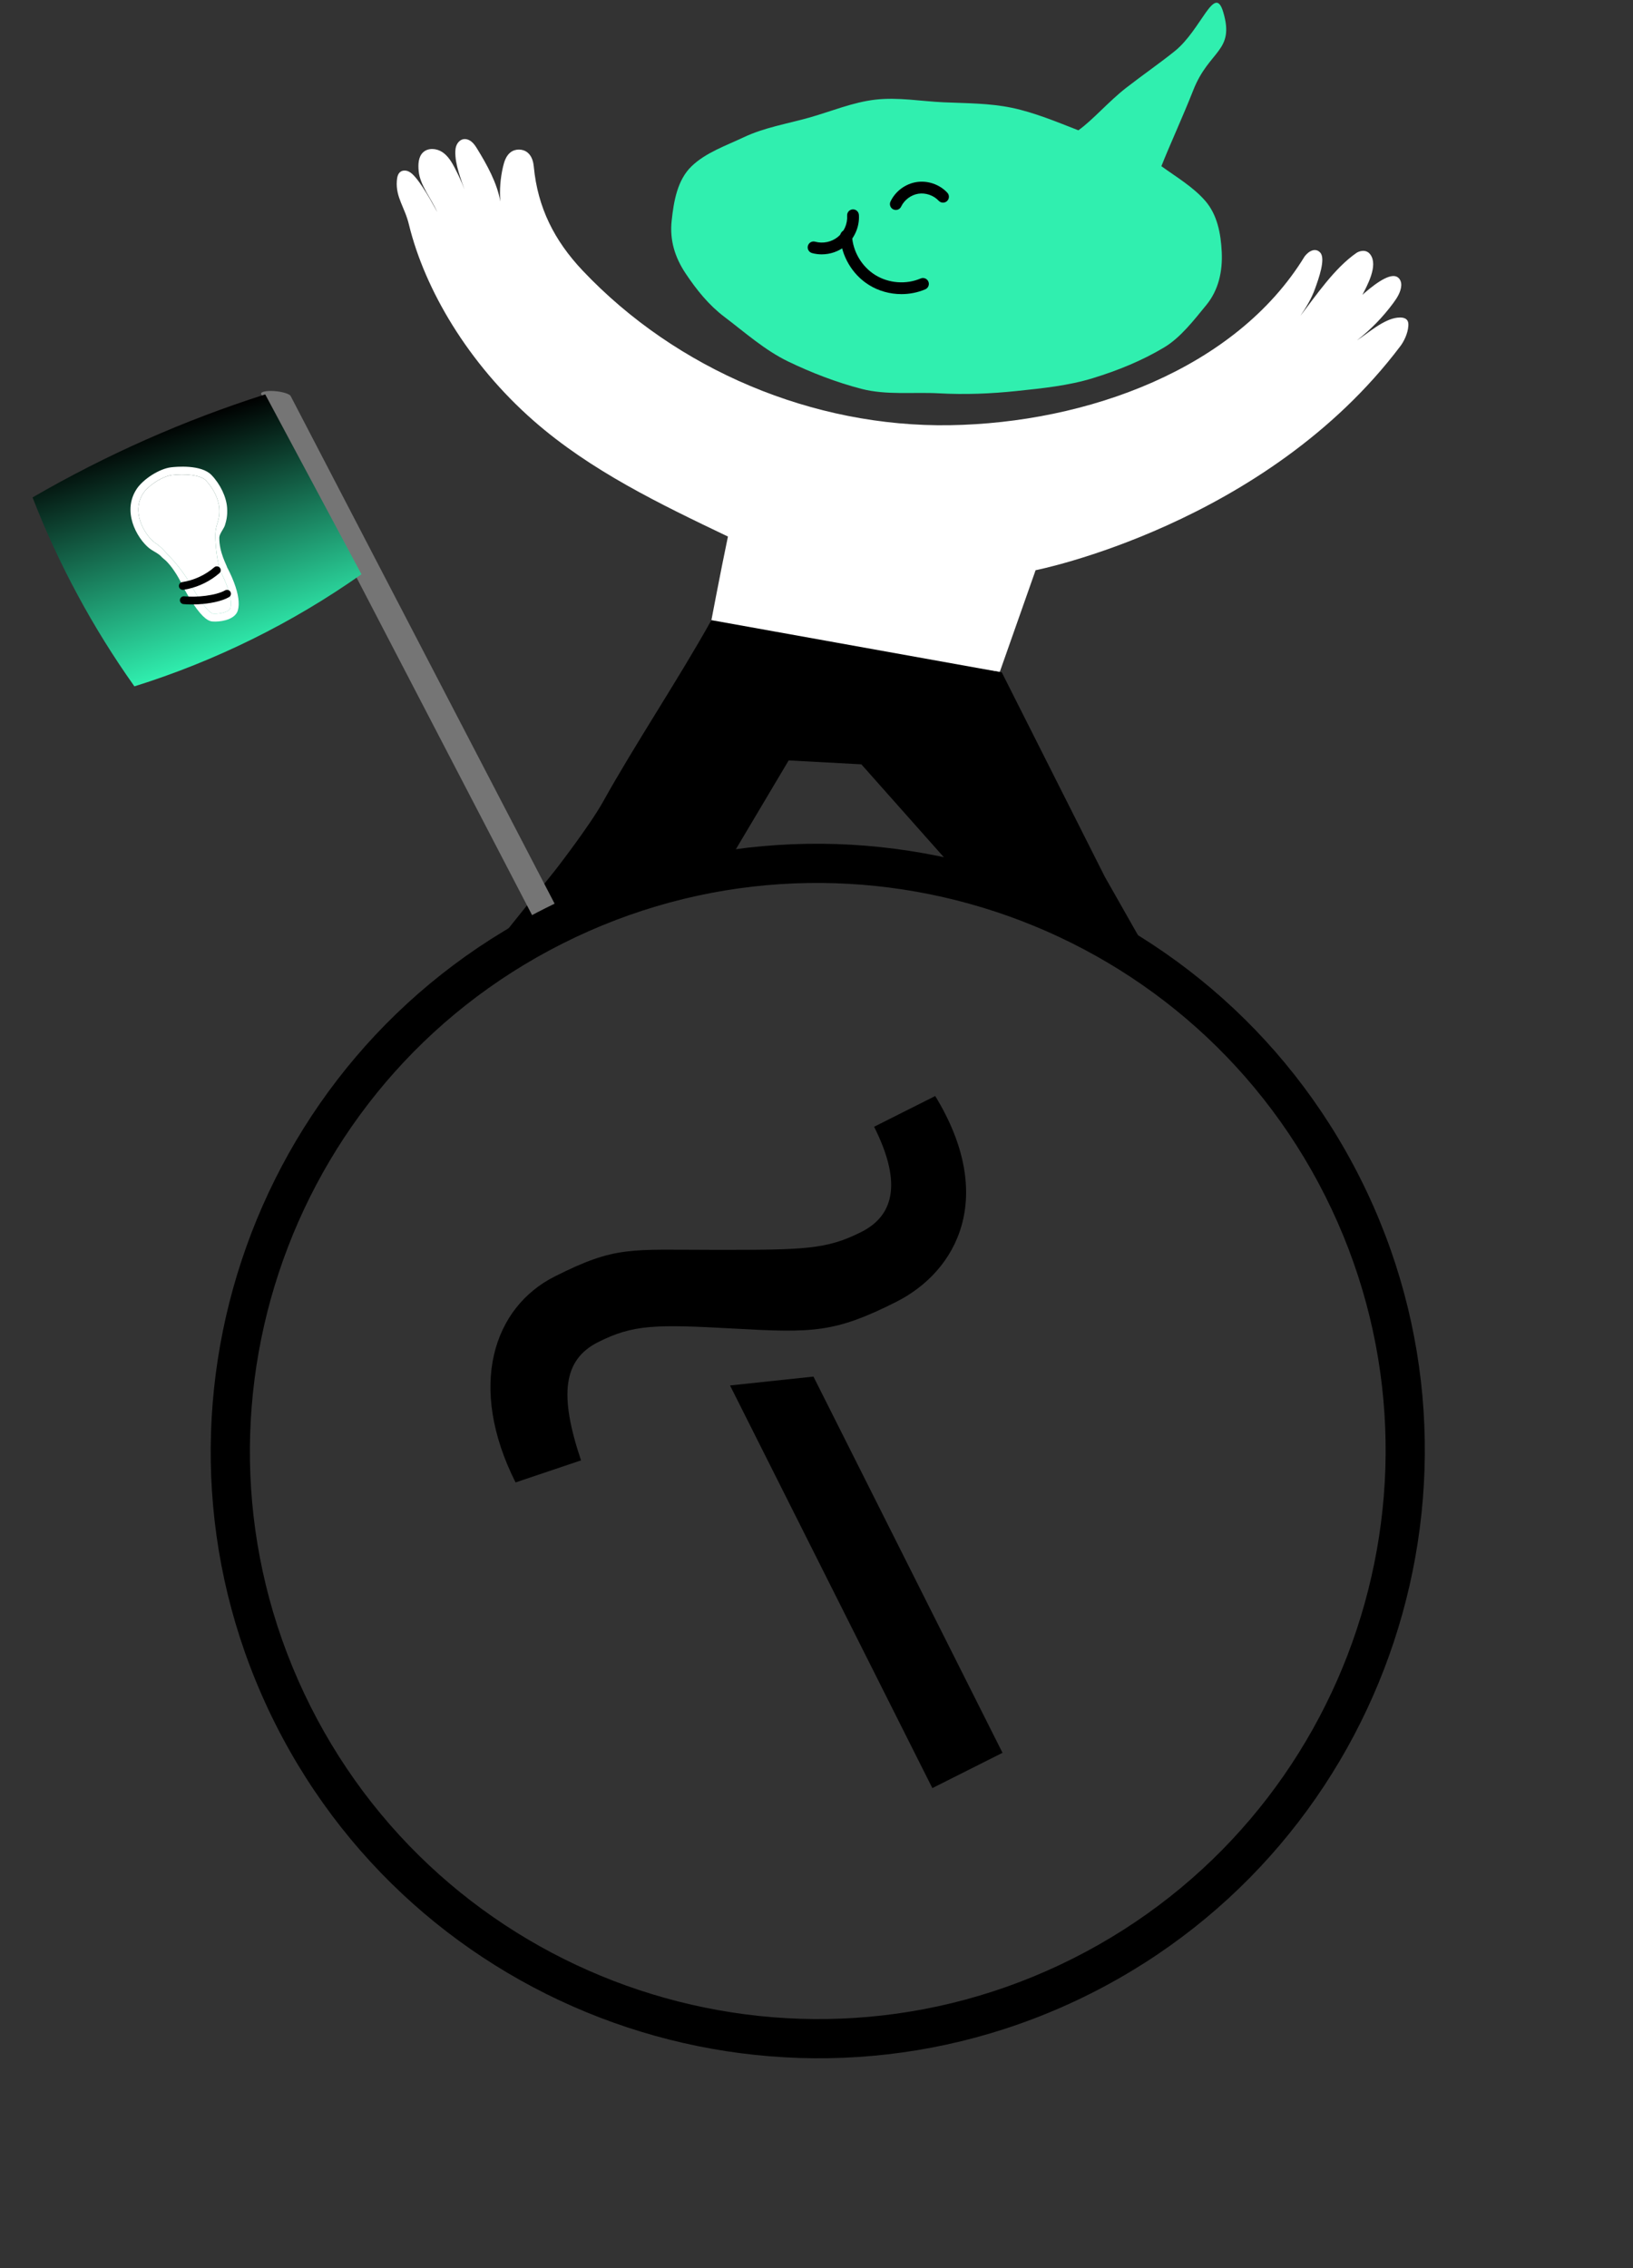
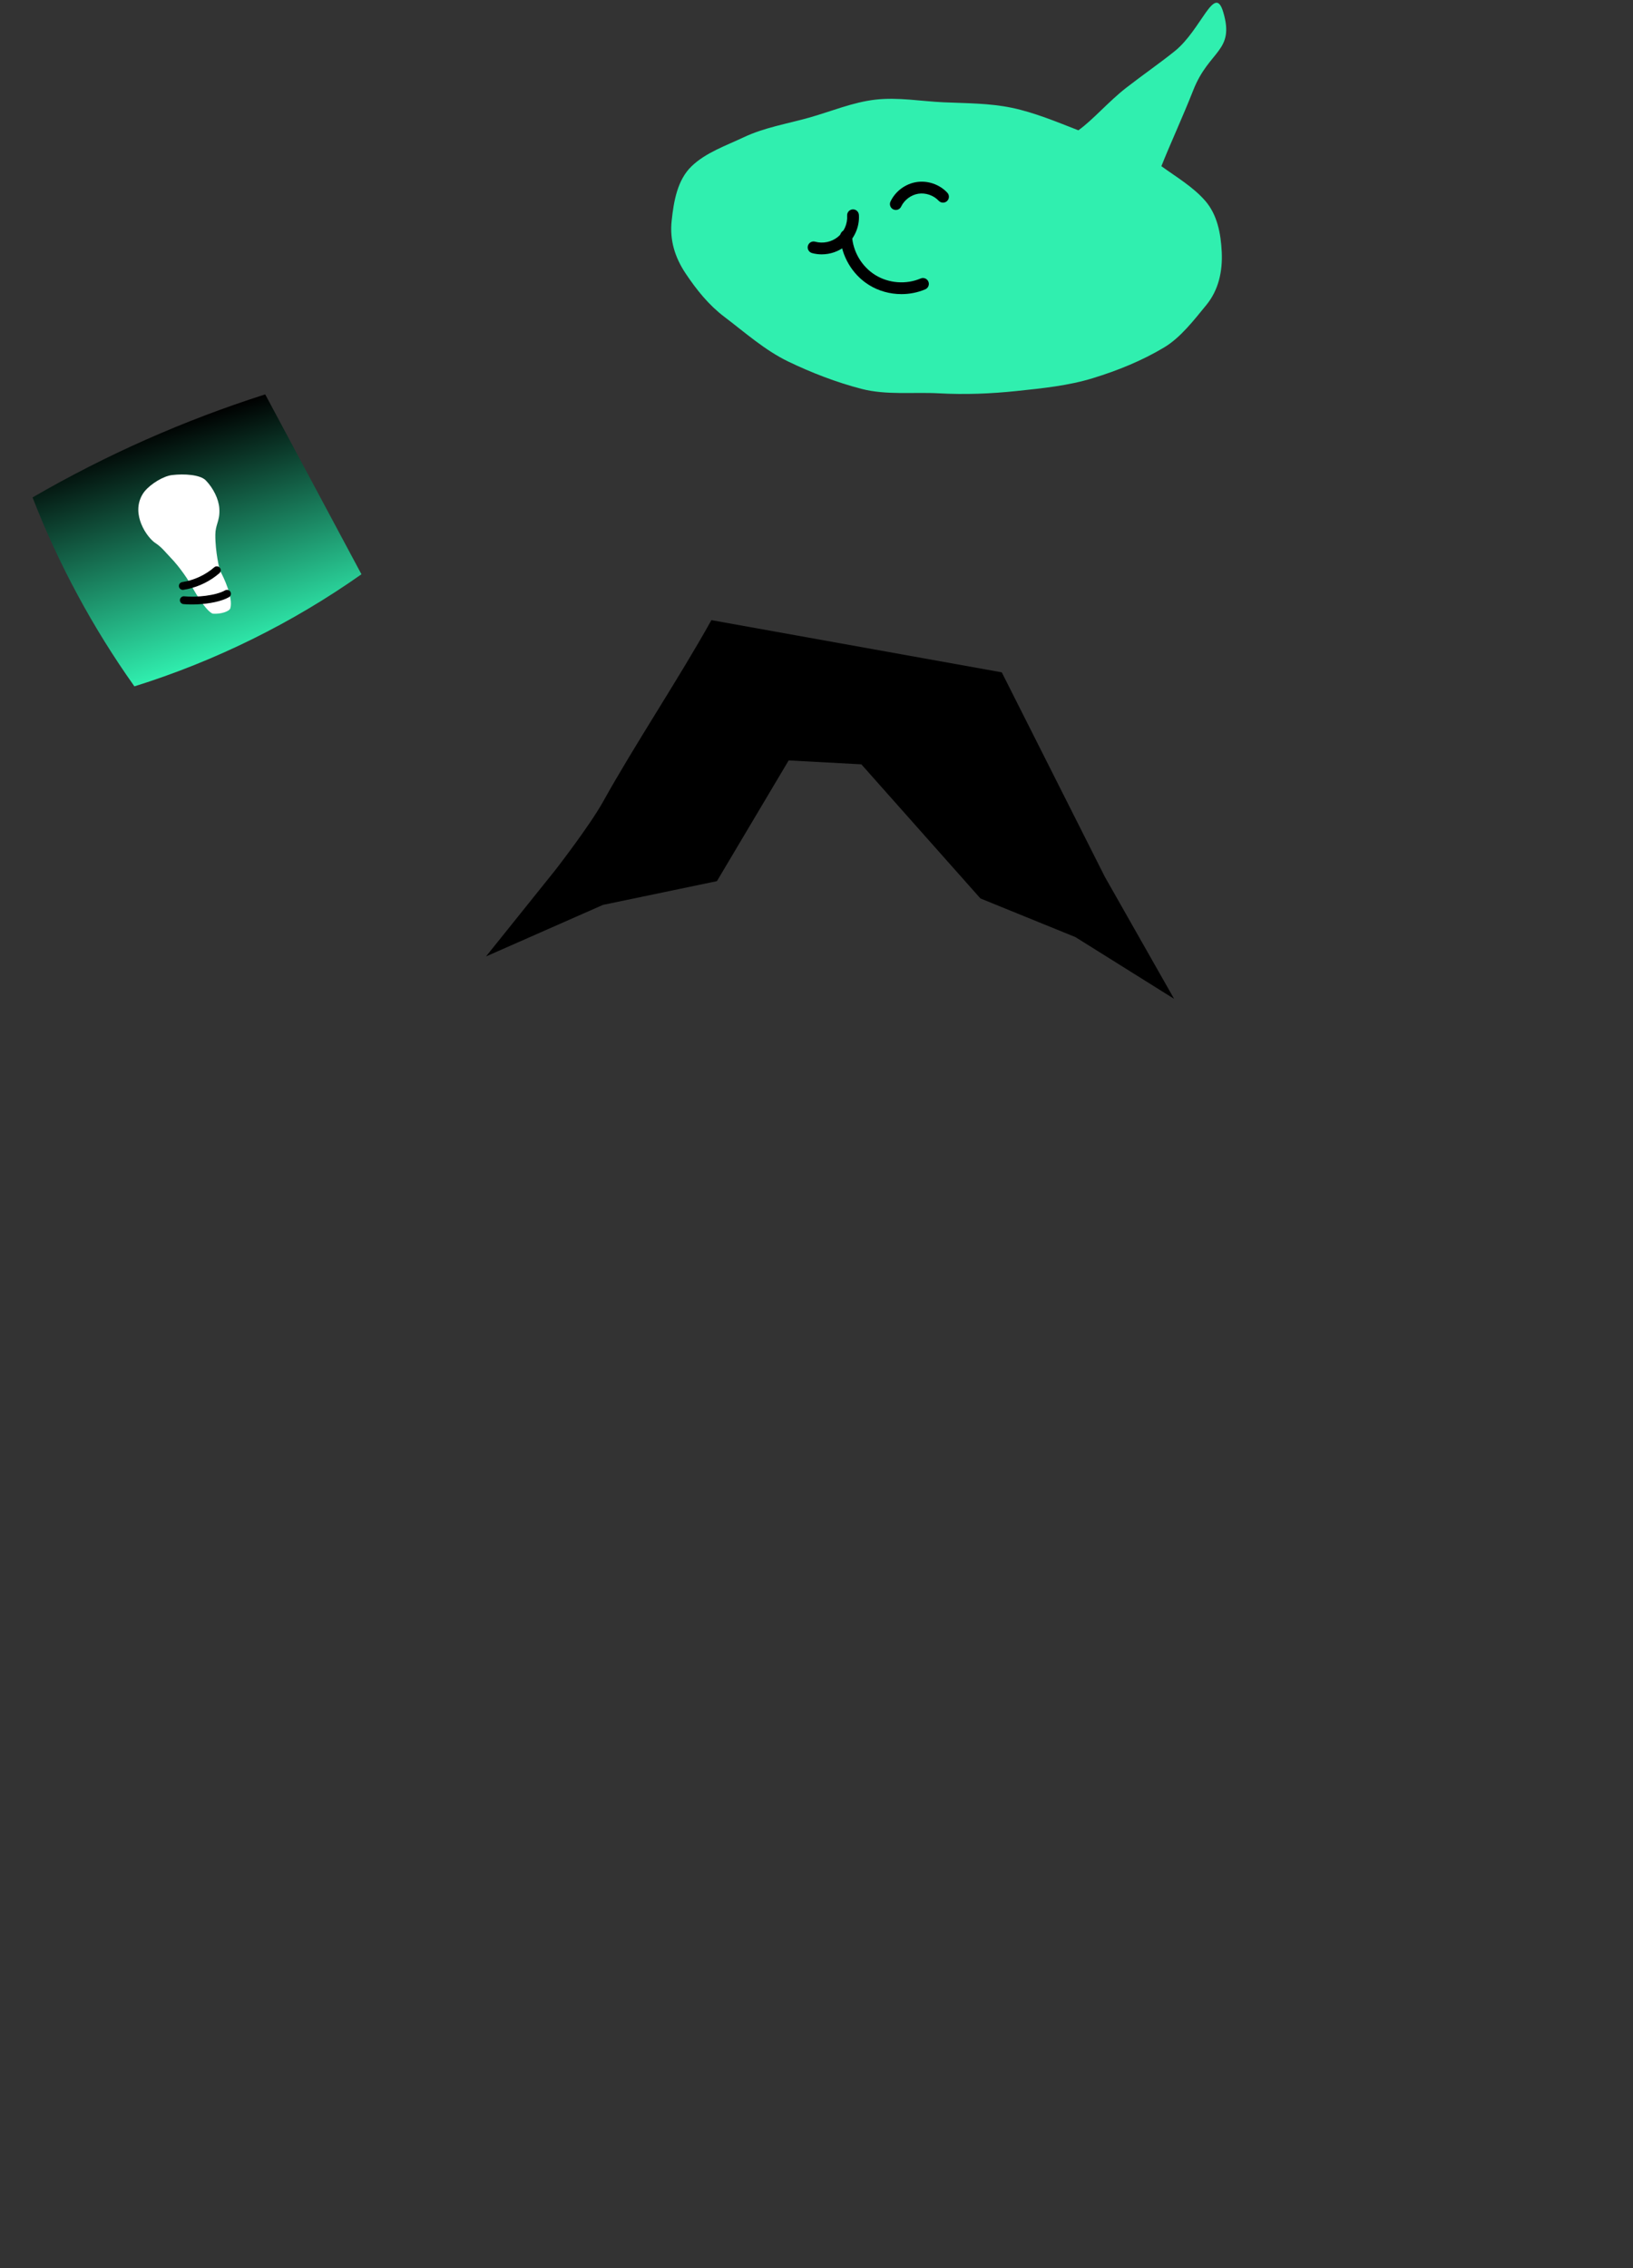
<svg xmlns="http://www.w3.org/2000/svg" width="507" height="704" viewBox="0 0 507 704" fill="none">
  <rect x="0" y="0" width="507" height="704" fill="#333333" stroke="none" />
-   <path d="M405.054 79.577C406.452 77.756 408.503 76.814 409.938 78.453C411.621 80.373 409.373 86.582 408.288 89.596C407.204 92.609 405.545 95.384 403.737 98.029C408.751 91.499 414.359 83.195 421.129 78.504C421.867 77.993 424.117 77.128 425.484 79.039C427.892 82.406 424.615 88.436 422.673 92.104C420.731 95.772 413.907 100.671 413.907 100.671C413.907 100.671 428.656 83.792 433.564 85.843C434.611 86.28 435.116 87.469 435.05 88.6C434.93 90.639 433.76 92.454 432.545 94.097C429.328 98.444 425.536 102.335 421.271 105.664C424.888 103.29 429.524 99.1 433.822 98.598C434.973 98.464 436.373 98.517 436.975 99.506C437.275 99.999 437.289 100.611 437.249 101.186C437.08 103.609 435.803 106.066 434.797 107.4C392.938 162.916 321.523 176.979 321.523 176.979L310.402 208.541L220.219 195.878C220.219 195.878 223.914 176.394 226.005 166.529C204.834 156.407 183.37 146.093 165.724 130.634C145.28 112.725 131.888 89.804 126.985 69.797C125.694 64.297 122.809 61.299 123.209 56.091C123.287 55.069 123.49 53.935 124.318 53.33C125.051 52.793 126.093 52.849 126.911 53.246C127.728 53.643 128.366 54.325 128.961 55.011C131.794 58.278 135.739 65.79 135.739 65.79C133.952 61.671 130.398 57.551 129.983 53.081C129.791 51.017 129.861 48.658 131.389 47.255C132.955 45.816 135.534 46.026 137.311 47.195C139.088 48.364 140.227 50.267 141.212 52.151C142.79 55.169 144.13 58.304 145.221 61.529C143.881 57.728 141.714 52.574 141.412 48.556C141.333 47.499 141.293 46.412 141.621 45.403C141.949 44.395 142.714 43.468 143.747 43.226C144.658 43.012 145.63 43.363 146.36 43.947C147.091 44.531 147.619 45.325 148.11 46.12C151.141 51.033 154.387 56.864 155.331 62.557C155.066 58.94 155.348 55.303 156.168 51.77C156.557 50.1 157.136 48.349 158.487 47.291C159.983 46.12 162.289 46.136 163.769 47.327C165.249 48.518 165.614 50.508 165.726 51.7C166.925 64.438 172.113 74.7 180.912 83.997C210.078 114.813 252.505 132.66 294.955 131.97C337.404 131.28 383.687 114.555 405.054 79.577V79.577Z" fill="white" />
  <path d="M334.802 40.443C328.166 37.858 321.108 34.902 314.14 33.457C307.172 32.011 300.148 32.068 293.035 31.755C285.924 31.443 278.854 30.113 271.783 30.926C264.709 31.74 258.11 34.565 251.262 36.498C244.414 38.432 237.349 39.553 230.912 42.6C225.379 45.219 219.112 47.36 214.708 51.609C210.304 55.858 209.182 62.424 208.532 68.505C207.884 74.561 209.524 79.888 212.915 84.948C216.306 90.009 220.044 94.668 224.903 98.346C231.291 103.182 237.486 108.724 244.706 112.201C251.925 115.677 259.706 118.683 267.463 120.693C275.221 122.703 283.609 121.643 291.613 122.079C299.618 122.515 307.57 122.208 315.61 121.36C323.649 120.513 331.646 119.723 339.313 117.368C347.041 114.994 354.513 111.969 361.427 107.833C366.566 104.759 370.736 99.28 374.537 94.655C378.338 90.029 379.605 84.186 379.316 78.209C379.039 72.47 377.929 66.597 374.141 62.273C370.352 57.95 365.23 54.957 360.576 51.58C363.101 45.17 367.154 36.425 370.483 27.971C375.414 15.451 383.442 16.023 379.776 3.74C377.077 -5.304 373.058 9.172 364.708 15.889C360.155 19.551 354.719 23.315 349.628 27.268C344.234 31.456 339.213 37.321 334.802 40.443Z" fill="#30EFAF" />
  <path d="M343 272.096L311.022 208.674L220.868 192.475C210.626 210.854 197.451 230.486 187.209 248.864C183.012 256.394 172.458 269.982 172.458 269.982L150.893 296.851L187.209 280.851L222.583 273.482L244.855 236.014L267.428 237.227L304.393 278.851L333.893 290.851L364.527 310.012L343 272.096Z" fill="black" />
  <path d="M279.874 91.287C276.331 91.287 272.79 90.323 269.767 88.436C264.59 85.203 261.178 79.407 260.865 73.312C260.813 72.302 261.589 71.442 262.599 71.39C262.839 71.377 263.08 71.412 263.306 71.492C263.533 71.572 263.742 71.697 263.92 71.858C264.099 72.019 264.244 72.213 264.347 72.431C264.45 72.648 264.509 72.883 264.521 73.124C264.774 78.044 267.528 82.722 271.707 85.332C275.886 87.942 281.299 88.363 285.833 86.433C286.763 86.037 287.838 86.469 288.235 87.399C288.631 88.329 288.198 89.404 287.268 89.8C284.929 90.796 282.401 91.287 279.874 91.287Z" fill="black" />
  <path d="M255.112 78.947C254.098 78.947 253.085 78.815 252.104 78.543C251.13 78.273 250.559 77.265 250.829 76.291C251.099 75.317 252.108 74.746 253.082 75.016C255.491 75.683 258.193 75.117 260.133 73.539C262.072 71.961 263.175 69.43 263.011 66.936C262.944 65.927 263.708 65.056 264.717 64.99C265.725 64.923 266.598 65.687 266.664 66.696C266.905 70.353 265.288 74.064 262.444 76.378C260.389 78.05 257.751 78.947 255.112 78.947H255.112ZM278.126 65.167C277.863 65.167 277.597 65.11 277.344 64.99C276.43 64.558 276.04 63.467 276.472 62.553C277.982 59.365 281.086 57.05 284.572 56.51C288.058 55.969 291.717 57.237 294.122 59.819C294.811 60.558 294.769 61.716 294.029 62.405C293.29 63.094 292.131 63.053 291.442 62.313C289.878 60.633 287.402 59.775 285.133 60.127C282.865 60.478 280.764 62.046 279.782 64.12C279.633 64.433 279.399 64.698 279.106 64.884C278.813 65.069 278.473 65.167 278.126 65.167L278.126 65.167Z" fill="black" />
-   <path d="M169.833 285.914C170.096 285.943 170.363 285.965 170.632 285.982C173.156 286.139 174.906 285.695 174.541 284.991L90.246 122.927C89.88 122.223 87.534 121.525 85.012 121.369C82.487 121.212 80.737 121.656 81.103 122.359L165.397 284.424C165.724 285.053 167.63 285.677 169.833 285.914Z" fill="#757575" />
  <path d="M82.342 122.404L112.22 178.236C90.717 193.394 66.841 205.178 41.73 213.024C28.832 194.878 18.182 175.136 10.101 154.39C32.931 141.158 57.2 130.413 82.342 122.404Z" fill="url(#paint0_linear_2869_1740)" />
-   <path d="M70.041 192.485C71.809 191.992 73.395 191.042 73.85 189.433C74.441 187.339 74.037 184.42 72.648 180.758C71.791 178.5 70.829 176.674 70.545 176.152C70.334 175.287 68.053 171.49 68.087 166.862C68.095 165.713 69.538 164.017 69.823 163.072C70.229 161.723 70.689 160.193 70.508 157.571C70.279 154.228 68.375 150.247 65.66 147.431C62.458 144.111 54.639 144.856 53.104 145.039C49.456 145.475 44.31 148.771 42.306 151.956C39.629 156.21 40.426 160.536 41.565 163.416C42.909 166.813 45.262 169.498 46.88 170.554C48.151 171.385 49.254 171.837 50.122 172.804C50.483 173.206 51.235 173.745 51.651 174.168C54.855 177.427 56.789 182.05 57.007 182.413C57.168 182.721 58.378 185.001 59.939 187.342C63.149 192.154 64.911 192.814 65.957 192.892C67.117 192.978 68.637 192.876 70.041 192.485ZM52.307 147.672C52.685 147.566 53.049 147.491 53.392 147.45C57.242 146.991 62.177 147.316 63.913 149.117C66.256 151.546 67.894 154.93 68.087 157.737C68.237 159.918 67.878 161.11 67.499 162.372C67.189 163.402 66.868 164.467 66.857 165.964C66.817 171.392 68.173 176.681 68.231 176.903C68.257 177.004 68.296 177.101 68.347 177.192C69.538 179.317 72.427 185.541 71.514 188.773C71.226 189.79 68.513 190.648 66.137 190.471C66.009 190.461 64.802 190.255 61.968 186.01C60.396 183.654 59.154 181.283 59.142 181.259C59.132 181.24 59.122 181.222 59.111 181.203C58.997 181.009 56.265 176.411 52.72 172.804C52.344 172.423 51.992 172.03 51.651 171.65L51.646 171.644C50.711 170.603 49.745 169.526 48.206 168.521C47.116 167.809 45.048 165.624 43.822 162.523C42.889 160.165 42.225 156.643 44.36 153.25C45.792 150.974 49.448 148.468 52.307 147.672Z" fill="white" />
  <path d="M52.307 147.672C52.685 147.566 53.049 147.491 53.392 147.45C57.242 146.991 62.177 147.316 63.913 149.117C66.256 151.546 67.894 154.93 68.087 157.737C68.237 159.918 67.878 161.11 67.499 162.372C67.189 163.402 66.868 164.467 66.857 165.964C66.817 171.392 68.173 176.681 68.231 176.903C68.257 177.004 68.296 177.101 68.347 177.192C69.538 179.317 72.427 185.541 71.514 188.773C71.226 189.79 68.513 190.648 66.137 190.471C66.009 190.461 64.802 190.255 61.968 186.01C60.396 183.654 59.154 181.283 59.142 181.259C59.132 181.24 59.122 181.222 59.111 181.203C58.997 181.009 56.265 176.411 52.72 172.804C52.344 172.423 51.992 172.03 51.651 171.65L51.646 171.644C50.711 170.603 49.745 169.526 48.206 168.521C47.116 167.809 45.048 165.624 43.822 162.523C42.889 160.165 42.225 156.643 44.36 153.25C45.792 150.974 49.448 148.468 52.307 147.672Z" fill="white" />
  <path d="M58.292 182.811C61.894 182.024 65.339 180.308 68.116 177.901C68.622 177.462 68.677 176.696 68.238 176.189C67.799 175.682 67.032 175.628 66.526 176.067C63.746 178.477 60.212 180.109 56.575 180.661C55.912 180.762 55.456 181.38 55.557 182.043C55.658 182.706 56.277 183.162 56.939 183.061C57.392 182.992 57.843 182.909 58.292 182.811L58.292 182.811ZM66.736 186.876C68.368 186.519 69.886 186.019 71.081 185.347C71.665 185.018 71.872 184.277 71.543 183.693C71.214 183.109 70.474 182.902 69.89 183.231C66.995 184.861 61.041 185.46 57.185 185.08C56.519 185.015 55.924 185.502 55.859 186.169C55.793 186.836 56.281 187.43 56.947 187.496C59.414 187.739 63.322 187.621 66.736 186.876Z" fill="black" />
  <g clip-path="url(#clip0_2869_1740)">
    <path d="M252.553 427.251L311.251 544.021L289.468 554.971L226.651 430.004L252.553 427.251Z" fill="black" />
    <path d="M160.062 460.101C145.049 430.234 153.146 405.77 172.233 396.175C191.321 386.58 195.37 387.921 222.515 387.919C249.659 387.917 256.515 387.846 267.407 382.372C278.298 376.897 279.567 365.991 271.383 349.711L290.358 340.173C309.421 371.379 297.275 394.503 278.187 404.098C259.1 413.693 252.356 413.707 227.906 412.354C203.456 411.001 196.6 411.072 185.709 416.547C174.817 422.022 173.548 432.927 180.392 453.257L160.062 460.101Z" fill="black" />
    <path d="M338.553 618.77C245.698 665.445 132.15 627.865 85.474 535.01C38.798 442.155 76.379 328.607 169.234 281.931C262.089 235.256 375.637 272.836 422.312 365.691C468.988 458.546 431.408 572.094 338.553 618.77ZM174.708 292.823C87.804 336.507 52.681 442.631 96.365 529.536C140.05 616.44 246.174 651.563 333.078 607.878C419.982 564.194 455.106 458.07 411.421 371.166C367.737 284.261 261.612 249.138 174.708 292.823Z" fill="black" />
  </g>
  <defs>
    <linearGradient id="paint0_linear_2869_1740" x1="50.593" y1="132.254" x2="72.674" y2="203.423" gradientUnits="userSpaceOnUse">
      <stop />
      <stop offset="1" stop-color="#30EFAF" />
    </linearGradient>
    <clipPath id="clip0_2869_1740">
-       <rect width="377" height="377" fill="white" transform="translate(0.814 366.591) rotate(-26.687)" />
-     </clipPath>
+       </clipPath>
  </defs>
</svg>